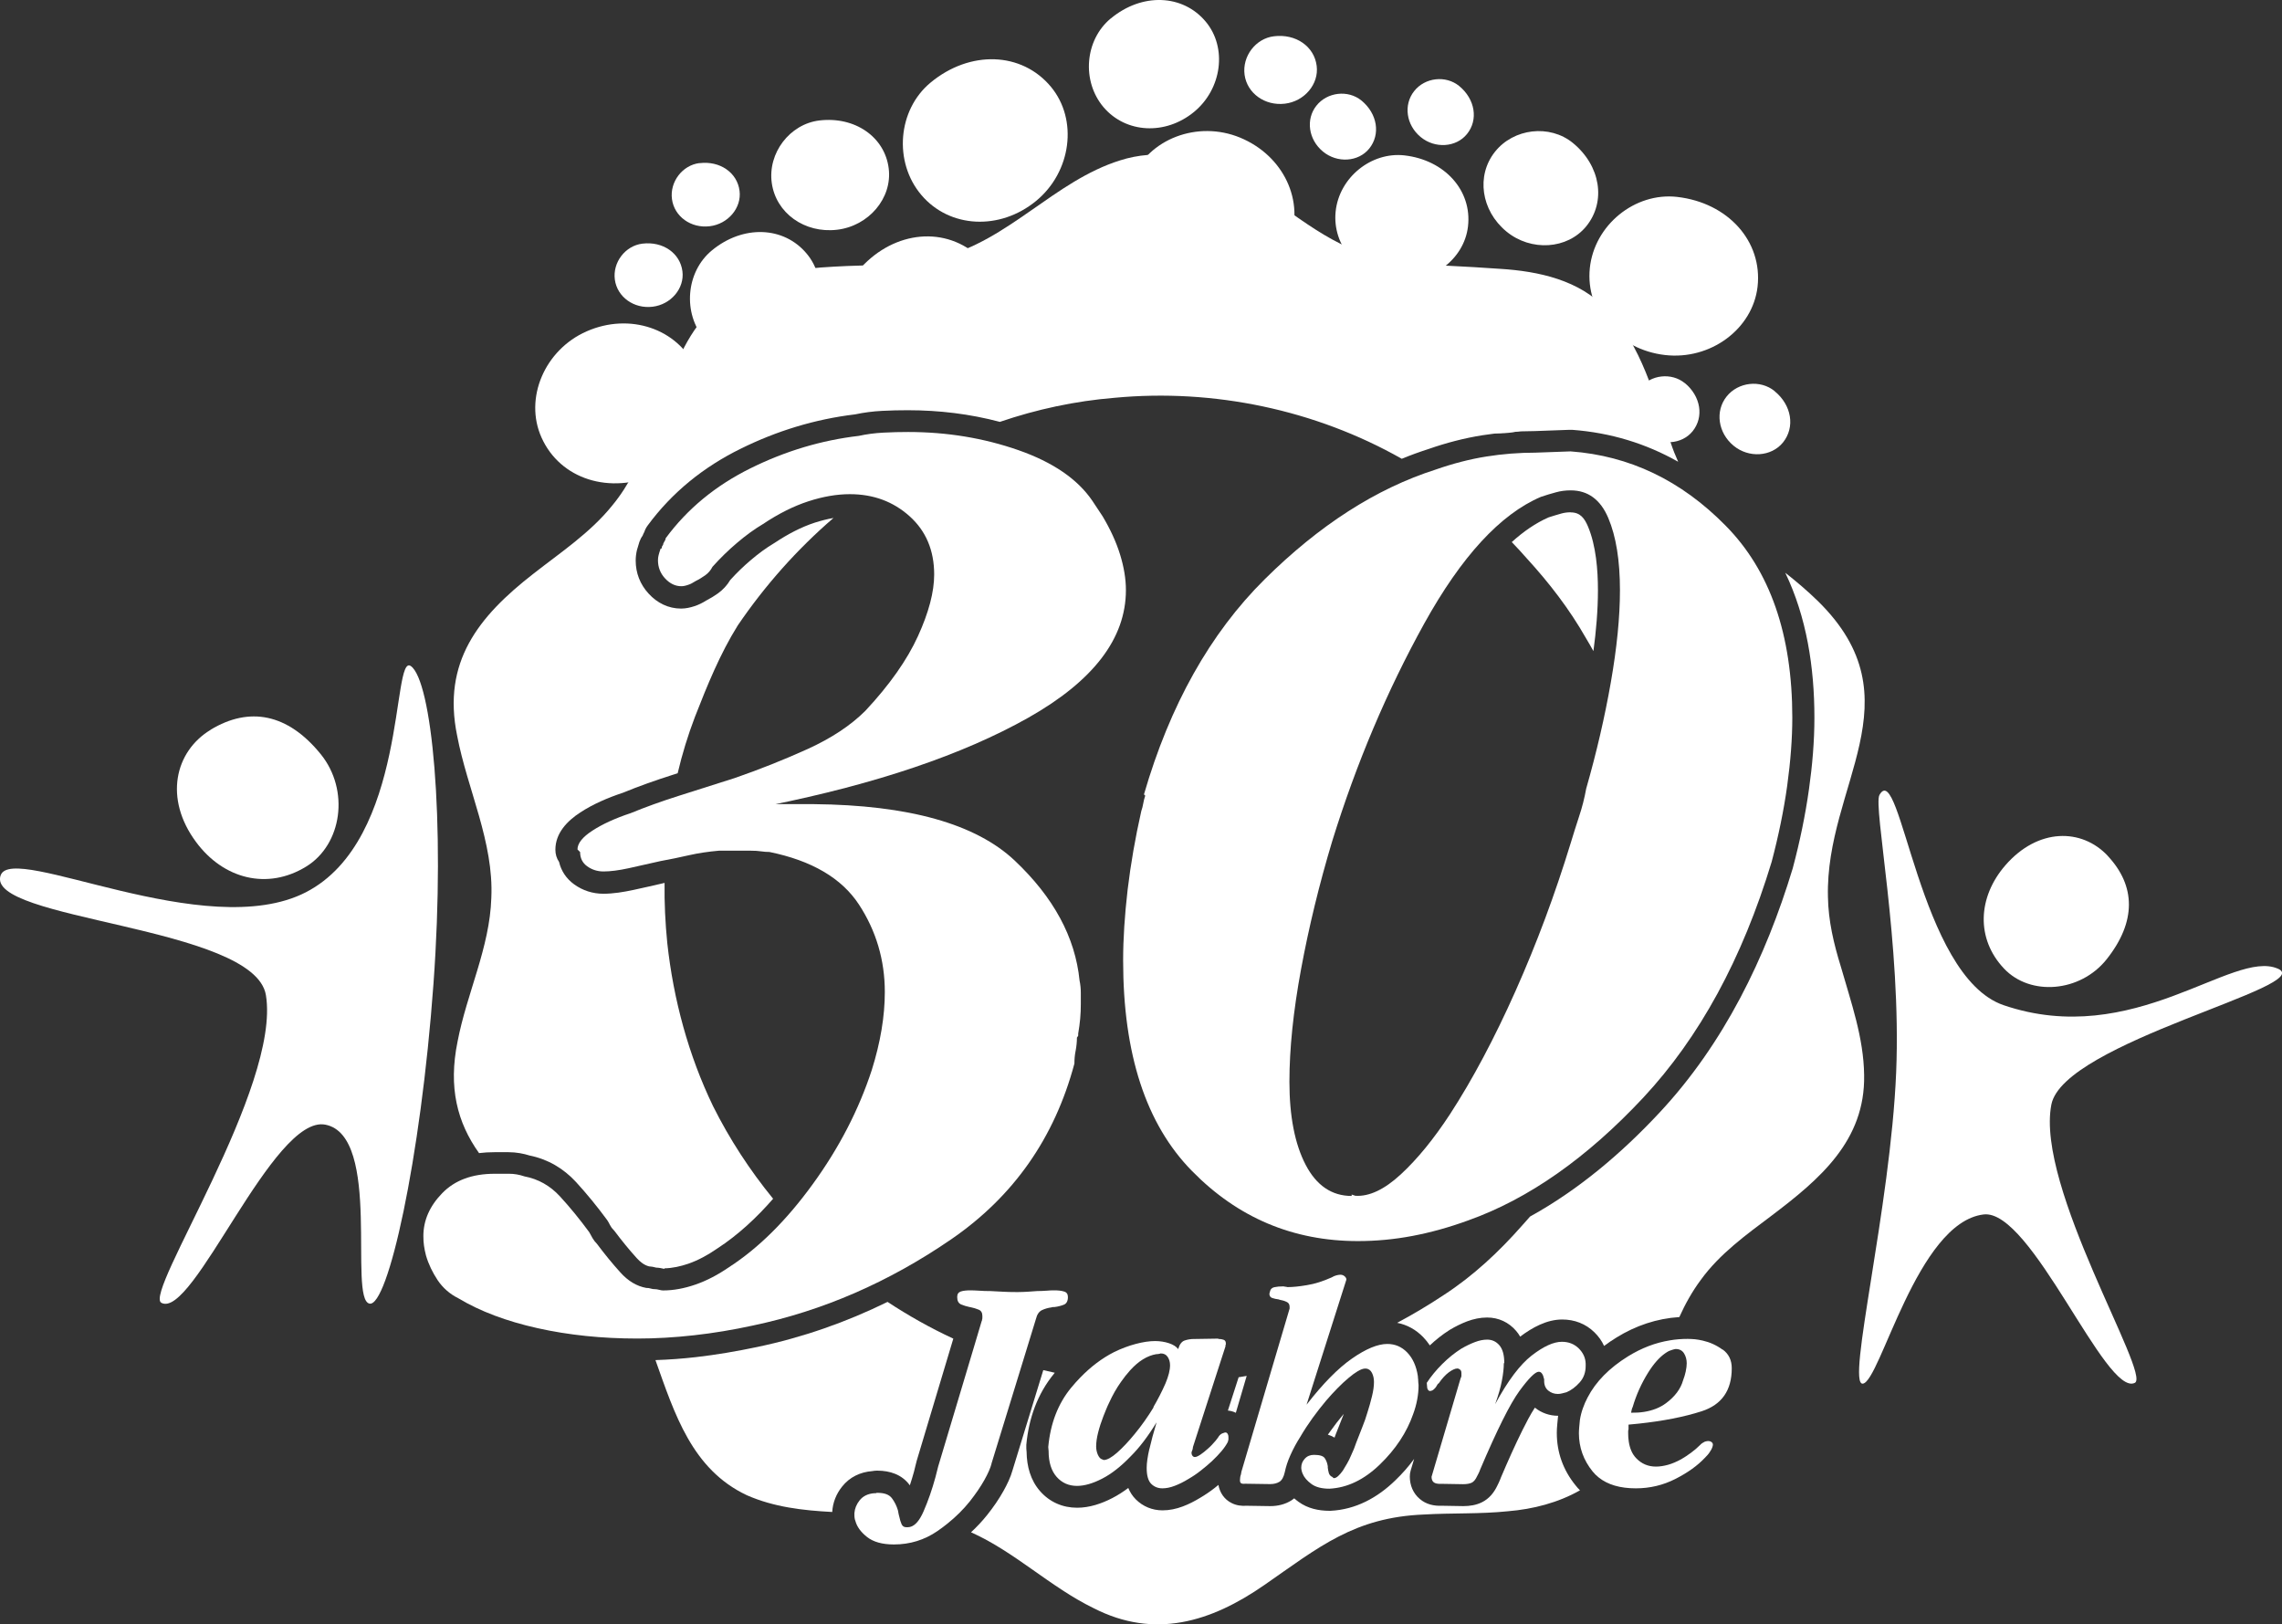
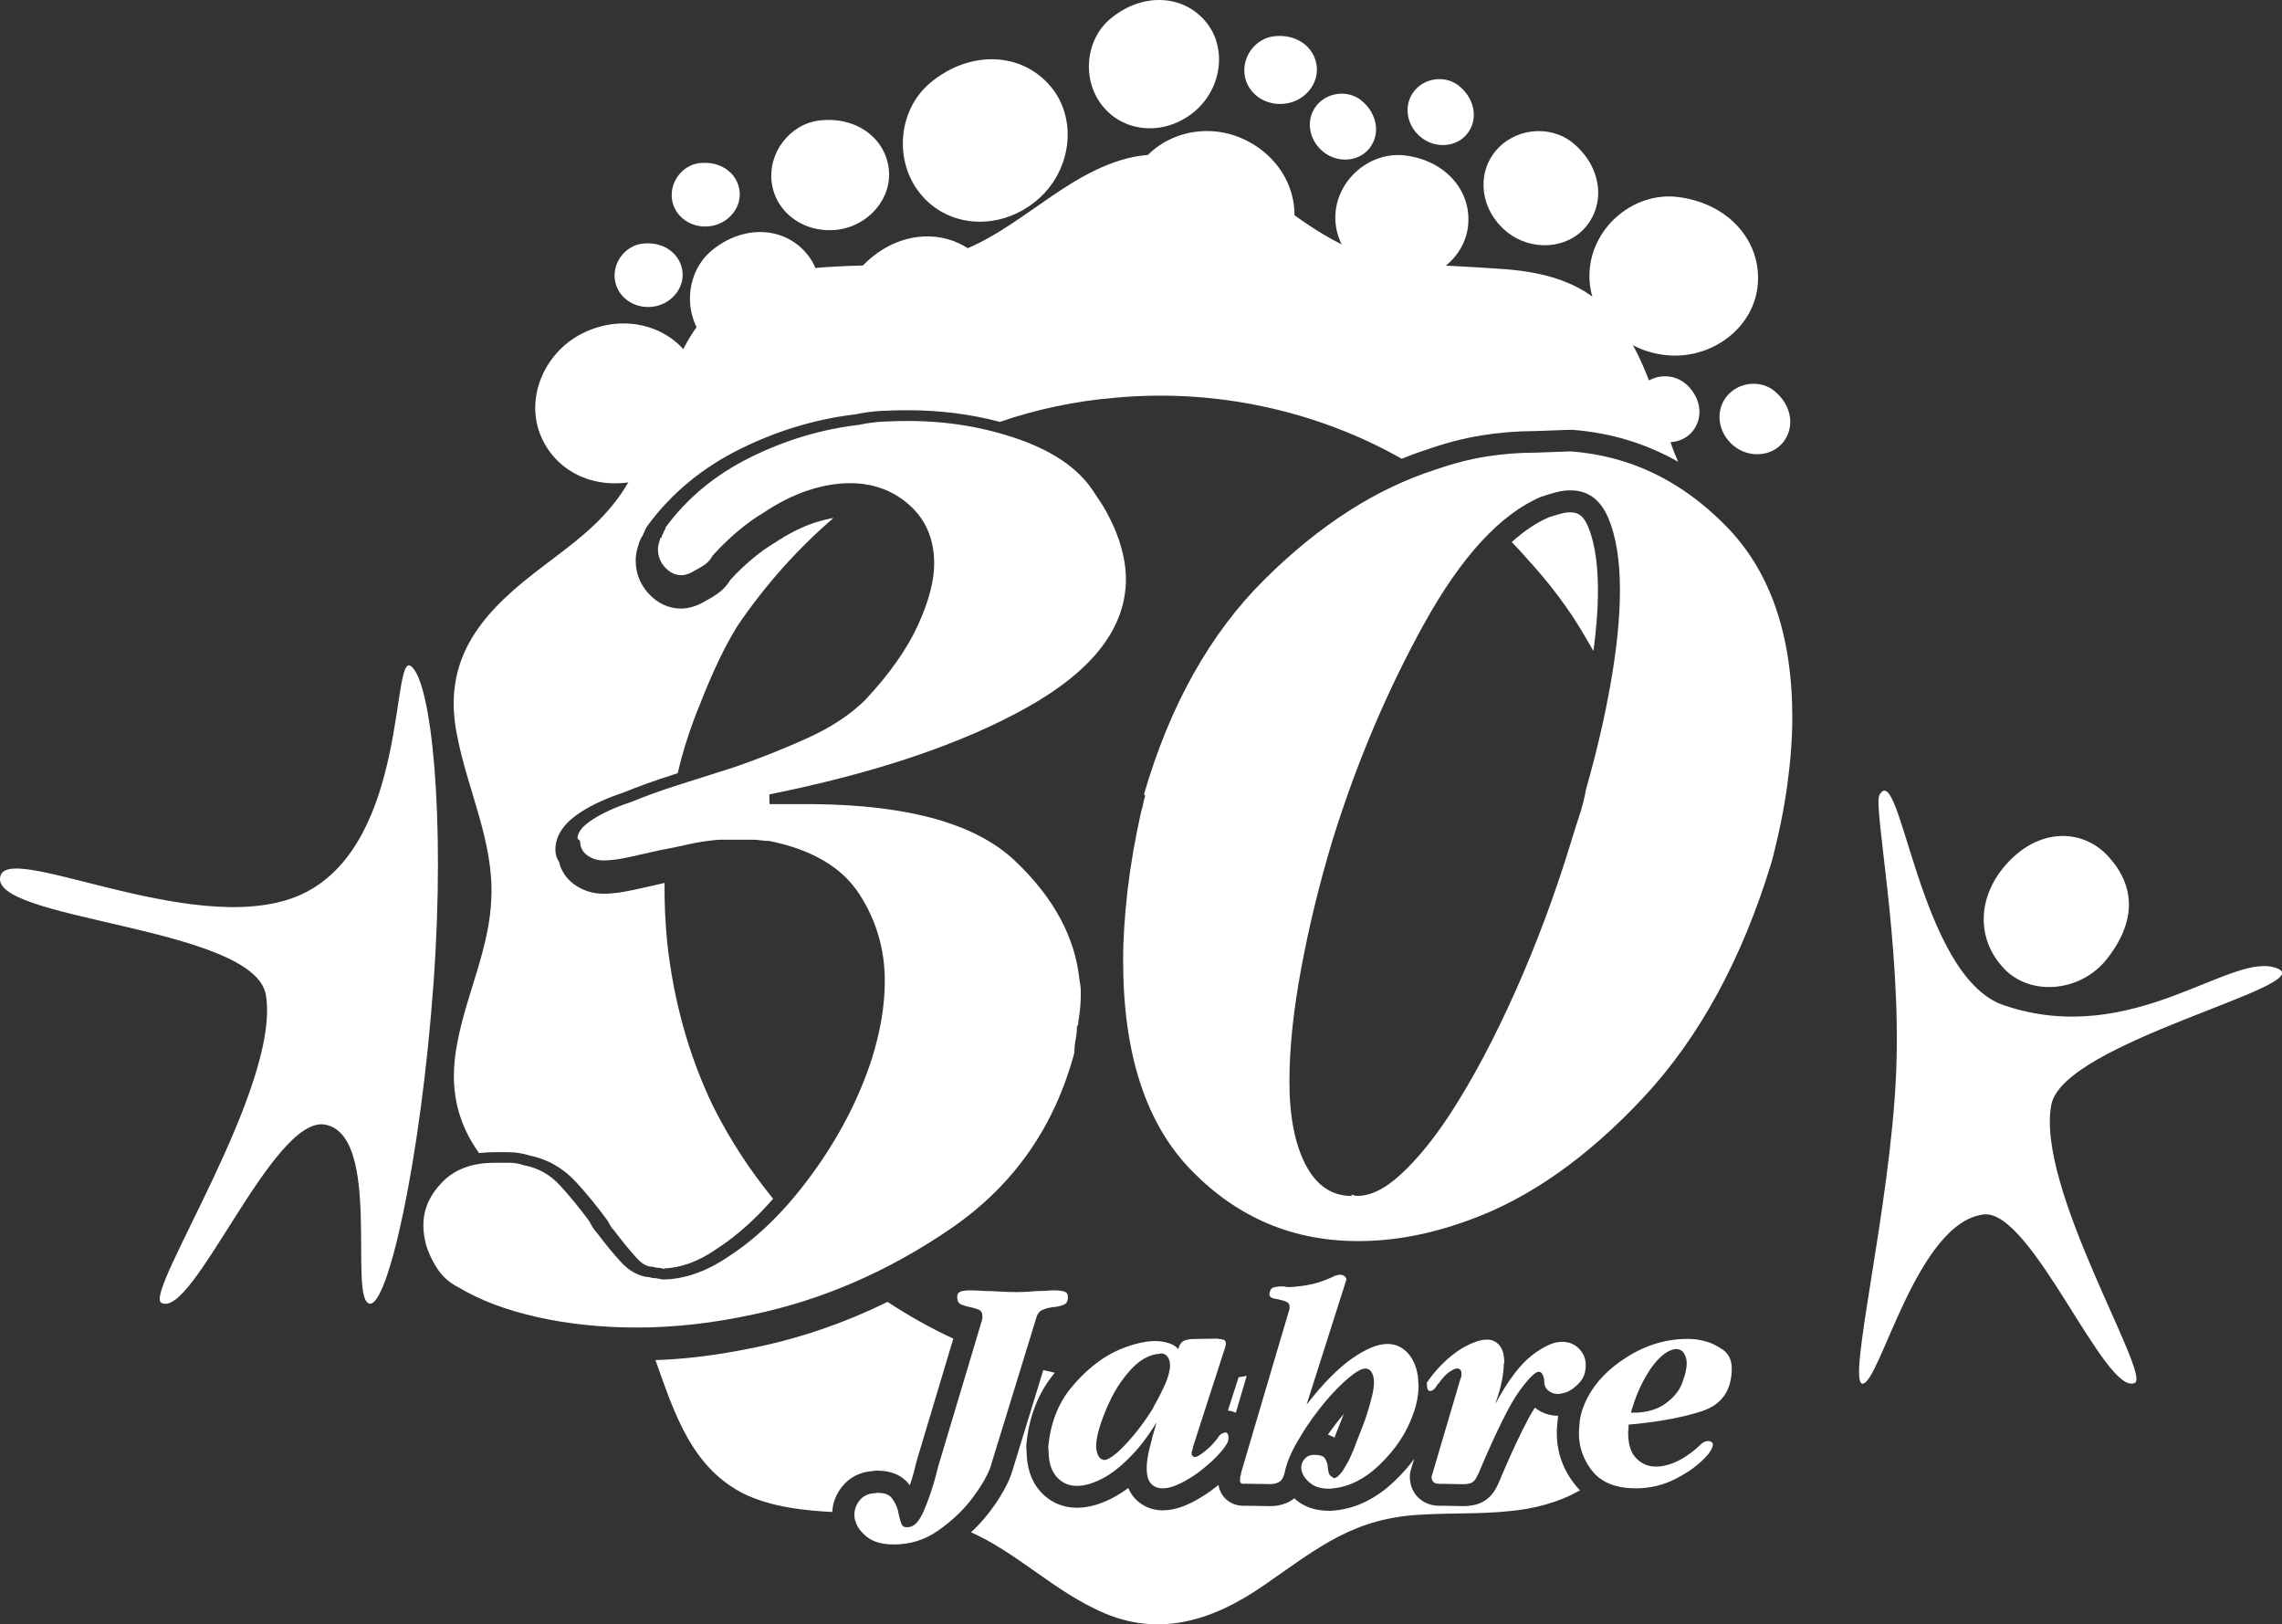
<svg xmlns="http://www.w3.org/2000/svg" id="Ebene_2" data-name="Ebene 2" viewBox="0 0 252.9 180">
  <rect x="0" y="0" width="252.9" height="180" fill="#333333" stroke="none" />
  <defs>
    <style>
      .cls-1 {
        fill-rule: evenodd;
      }

      .cls-1, .cls-2 {
        fill: #fff;
        stroke-width: 0px;
      }
    </style>
  </defs>
  <g id="Ebene_1-2" data-name="Ebene 1">
    <g>
      <path class="cls-1" d="M185.87,21.82c-4.7-.53-9.19,3.13-9.68,7.9-.49,4.8,3.16,9.02,8.32,9.62,5.04.59,9.73-2.87,10.27-7.57.57-5.02-3.27-9.31-8.92-9.95" />
      <path class="cls-1" d="M155.66,17.22c-3.71-.42-7.26,2.47-7.64,6.23-.38,3.79,2.5,7.12,6.57,7.6,3.98.47,7.68-2.26,8.1-5.97.46-3.97-2.58-7.35-7.04-7.86" />
      <path class="cls-1" d="M174.31,15.84c-2.56-2.09-6.57-1.63-8.64.99-2.09,2.64-1.53,6.5,1.26,8.81,2.73,2.26,6.78,2,8.87-.57,2.22-2.74,1.58-6.72-1.49-9.23" />
      <path class="cls-1" d="M150.88,11.14c-1.48-1.21-3.8-.94-4.99.57-1.2,1.51-.89,3.76.73,5.09,1.58,1.3,3.92,1.15,5.12-.33,1.28-1.58.91-3.88-.86-5.33" />
      <path class="cls-1" d="M196.67,43.34c-1.58-1.29-4.05-1.01-5.33.61-1.28,1.62-.95,4.01.78,5.44,1.68,1.39,4.18,1.23,5.47-.35,1.37-1.69.98-4.14-.92-5.69" />
      <path class="cls-1" d="M161.71,9.53c-1.48-1.21-3.8-.95-4.99.57-1.2,1.52-.89,3.76.73,5.09,1.58,1.3,3.92,1.15,5.12-.33,1.29-1.58.91-3.88-.86-5.33" />
      <path class="cls-1" d="M186.72,42.46c-1.48-1.21-3.8-.95-4.99.57-1.19,1.52-.89,3.76.73,5.09,1.58,1.3,3.92,1.15,5.12-.33,1.28-1.58.91-3.88-.86-5.34" />
-       <path class="cls-1" d="M164.7,30.53c-4.72.52-8.31,5.1-7.74,9.86.58,4.8,5.07,8.12,10.26,7.57,5.06-.53,8.9-4.95,8.39-9.67-.54-5.04-5.25-8.38-10.91-7.76" />
      <path class="cls-1" d="M131.42,31.82c4.39,1.79,9.72-.54,11.46-5.01,1.76-4.51-.63-9.57-5.45-11.56-4.7-1.94-10.16.14-11.95,4.54-1.91,4.7.65,9.89,5.93,12.03" />
      <path class="cls-1" d="M103.12,9.16c-3.64,3.02-4.11,8.8-1.01,12.45,3.12,3.68,8.69,3.96,12.71.66,3.92-3.22,4.67-9.01,1.65-12.65-3.23-3.89-8.98-4.09-13.35-.46" />
      <path class="cls-1" d="M123.09,2.05c-2.87,2.39-3.24,6.94-.79,9.83,2.47,2.9,6.86,3.13,10.03.52,3.09-2.55,3.69-7.11,1.31-9.98-2.55-3.08-7.09-3.24-10.54-.37" />
      <path class="cls-1" d="M114.67,33.66c-1.98,1.64-2.23,4.78-.55,6.76,1.7,1.99,4.72,2.15,6.9.36,2.13-1.75,2.54-4.89.9-6.87-1.75-2.12-4.87-2.22-7.25-.25" />
      <path class="cls-1" d="M78.88,27.76c-2.87,2.38-3.24,6.95-.8,9.83,2.47,2.9,6.86,3.13,10.03.52,3.09-2.54,3.69-7.11,1.31-9.98-2.55-3.08-7.09-3.23-10.54-.37" />
      <path class="cls-1" d="M90.8,13.35c-3.28.4-5.73,3.61-5.27,6.92.46,3.34,3.63,5.61,7.23,5.19,3.52-.41,6.14-3.51,5.73-6.79-.43-3.5-3.75-5.79-7.69-5.32" />
      <path class="cls-1" d="M71.19,27c-1.9.23-3.31,2.08-3.05,3.99.26,1.91,2.1,3.25,4.18,3,2.03-.24,3.55-2.03,3.31-3.92-.25-2.02-2.17-3.35-4.44-3.07" />
      <path class="cls-1" d="M141.18,4.02c-2.02.24-3.53,2.22-3.25,4.27.28,2.04,2.24,3.46,4.46,3.2,2.17-.25,3.79-2.17,3.53-4.19-.27-2.16-2.31-3.58-4.74-3.28" />
      <path class="cls-1" d="M77.52,18.07c-1.89.23-3.31,2.08-3.05,4,.26,1.92,2.1,3.25,4.18,3,2.03-.24,3.55-2.03,3.31-3.92-.25-2.02-2.17-3.35-4.44-3.07" />
      <path class="cls-1" d="M118.6,22.84c-1.89.23-3.32,2.08-3.05,4,.27,1.91,2.1,3.25,4.18,3,2.03-.24,3.55-2.03,3.31-3.92-.25-2.02-2.17-3.35-4.45-3.07" />
      <path class="cls-1" d="M94.74,30.46c-2.89,3.76-2.08,9.53,1.75,12.41,3.86,2.91,9.37,1.96,12.57-2.16,3.12-4.02,2.59-9.85-1.16-12.75-4.01-3.1-9.68-2.02-13.16,2.5" />
      <path class="cls-1" d="M72.8,52.54c4.33-1.93,6.34-7.38,4.32-11.74-2.03-4.39-7.34-6.18-12.11-4.08-4.66,2.05-6.94,7.43-5,11.76,2.07,4.63,7.58,6.38,12.79,4.06" />
      <g>
-         <path class="cls-2" d="M85.28,89.11h4.89c10.54.1,17.96,2.18,22.28,6.25,4.31,4.07,6.71,8.5,7.19,13.29.1.48.14.93.14,1.37v1.22c0,.57-.02,1.13-.07,1.65-.05.53-.12,1.08-.22,1.65v.22s-.05.12-.14.22c0,.48-.05.96-.14,1.44-.1.48-.14.96-.14,1.44-2.2,8.24-6.75,14.73-13.65,19.47-6.9,4.74-14.23,7.93-21.99,9.56-2.2.48-4.38.84-6.54,1.08-2.16.24-4.24.36-6.25.36-3.93,0-7.62-.38-11.07-1.15-3.45-.77-6.37-1.87-8.77-3.31-.96-.48-1.72-1.15-2.3-2.01-.57-.86-1.01-1.77-1.29-2.73-.1-.38-.17-.74-.22-1.08-.05-.34-.07-.69-.07-1.08,0-1.72.69-3.31,2.08-4.74,1.39-1.44,3.33-2.16,5.82-2.16h1.58c.29,0,.57.02.86.07.29.05.57.12.86.22,1.53.29,2.85,1.03,3.95,2.23,1.1,1.2,2.18,2.52,3.23,3.95.1.19.22.41.36.65.14.24.31.46.5.65.86,1.15,1.72,2.2,2.59,3.16.86.96,1.82,1.53,2.87,1.72.19,0,.36.02.5.07.14.05.31.07.5.07.1,0,.24.02.43.07.19.05.34.07.43.07,1.15,0,2.35-.22,3.59-.65,1.25-.43,2.49-1.08,3.74-1.94,3.26-2.11,6.35-5.17,9.27-9.2,2.92-4.02,5.1-8.24,6.54-12.65.48-1.53.84-3.02,1.08-4.46.24-1.44.36-2.83.36-4.17,0-3.54-.96-6.78-2.87-9.7-1.92-2.92-5.22-4.86-9.92-5.82-.29,0-.6-.02-.93-.07-.34-.05-.69-.07-1.08-.07h-3.59c-1.15.1-2.25.26-3.31.5-1.05.24-2.11.46-3.16.65-1.25.29-2.42.55-3.52.79-1.1.24-2.04.36-2.8.36-.67,0-1.27-.19-1.8-.57-.53-.38-.79-.91-.79-1.58l-.29-.29c0-.67.55-1.37,1.65-2.08,1.1-.72,2.52-1.37,4.24-1.94,1.63-.67,3.43-1.32,5.39-1.94,1.96-.62,4-1.27,6.11-1.94,2.78-.96,5.49-2.04,8.12-3.23,2.63-1.2,4.77-2.61,6.4-4.24,2.68-2.87,4.62-5.63,5.82-8.26,1.2-2.63,1.8-4.91,1.8-6.83,0-2.68-.91-4.84-2.73-6.47-1.82-1.63-4.02-2.44-6.61-2.44-1.44,0-2.97.26-4.6.79-1.63.53-3.31,1.37-5.03,2.52-.96.57-1.92,1.27-2.87,2.08-.96.81-1.87,1.7-2.73,2.66-.19.38-.46.69-.79.93-.34.24-.69.46-1.08.65-.29.19-.57.34-.86.43-.29.1-.53.14-.72.14-.67,0-1.27-.29-1.8-.86-.53-.57-.79-1.25-.79-2.01,0-.19.02-.38.07-.57.05-.19.12-.43.22-.72.1,0,.14-.05.14-.14s.05-.19.14-.29c0-.1.05-.22.14-.36.1-.14.14-.26.14-.36,2.4-3.26,5.53-5.84,9.41-7.76,3.88-1.92,7.88-3.11,12-3.59.86-.19,1.77-.31,2.73-.36.96-.05,1.87-.07,2.73-.07,4.31,0,8.38.67,12.22,2.01,3.83,1.34,6.56,3.21,8.19,5.6.19.29.38.57.57.86.19.29.38.57.57.86.86,1.44,1.51,2.85,1.94,4.24.43,1.39.65,2.71.65,3.95,0,5.37-3.62,10.08-10.85,14.16-7.23,4.07-16.79,7.31-28.67,9.7v-.14Z" />
+         <path class="cls-2" d="M85.28,89.11h4.89c10.54.1,17.96,2.18,22.28,6.25,4.31,4.07,6.71,8.5,7.19,13.29.1.48.14.93.14,1.37c0,.57-.02,1.13-.07,1.65-.05.53-.12,1.08-.22,1.65v.22s-.05.12-.14.22c0,.48-.05.96-.14,1.44-.1.48-.14.96-.14,1.44-2.2,8.24-6.75,14.73-13.65,19.47-6.9,4.74-14.23,7.93-21.99,9.56-2.2.48-4.38.84-6.54,1.08-2.16.24-4.24.36-6.25.36-3.93,0-7.62-.38-11.07-1.15-3.45-.77-6.37-1.87-8.77-3.31-.96-.48-1.72-1.15-2.3-2.01-.57-.86-1.01-1.77-1.29-2.73-.1-.38-.17-.74-.22-1.08-.05-.34-.07-.69-.07-1.08,0-1.72.69-3.31,2.08-4.74,1.39-1.44,3.33-2.16,5.82-2.16h1.58c.29,0,.57.02.86.07.29.05.57.12.86.22,1.53.29,2.85,1.03,3.95,2.23,1.1,1.2,2.18,2.52,3.23,3.95.1.19.22.41.36.65.14.24.31.46.5.65.86,1.15,1.72,2.2,2.59,3.16.86.96,1.82,1.53,2.87,1.72.19,0,.36.02.5.07.14.05.31.07.5.07.1,0,.24.02.43.07.19.05.34.07.43.07,1.15,0,2.35-.22,3.59-.65,1.25-.43,2.49-1.08,3.74-1.94,3.26-2.11,6.35-5.17,9.27-9.2,2.92-4.02,5.1-8.24,6.54-12.65.48-1.53.84-3.02,1.08-4.46.24-1.44.36-2.83.36-4.17,0-3.54-.96-6.78-2.87-9.7-1.92-2.92-5.22-4.86-9.92-5.82-.29,0-.6-.02-.93-.07-.34-.05-.69-.07-1.08-.07h-3.59c-1.15.1-2.25.26-3.31.5-1.05.24-2.11.46-3.16.65-1.25.29-2.42.55-3.52.79-1.1.24-2.04.36-2.8.36-.67,0-1.27-.19-1.8-.57-.53-.38-.79-.91-.79-1.58l-.29-.29c0-.67.55-1.37,1.65-2.08,1.1-.72,2.52-1.37,4.24-1.94,1.63-.67,3.43-1.32,5.39-1.94,1.96-.62,4-1.27,6.11-1.94,2.78-.96,5.49-2.04,8.12-3.23,2.63-1.2,4.77-2.61,6.4-4.24,2.68-2.87,4.62-5.63,5.82-8.26,1.2-2.63,1.8-4.91,1.8-6.83,0-2.68-.91-4.84-2.73-6.47-1.82-1.63-4.02-2.44-6.61-2.44-1.44,0-2.97.26-4.6.79-1.63.53-3.31,1.37-5.03,2.52-.96.57-1.92,1.27-2.87,2.08-.96.81-1.87,1.7-2.73,2.66-.19.38-.46.69-.79.93-.34.24-.69.46-1.08.65-.29.19-.57.34-.86.43-.29.1-.53.14-.72.14-.67,0-1.27-.29-1.8-.86-.53-.57-.79-1.25-.79-2.01,0-.19.02-.38.07-.57.05-.19.12-.43.22-.72.1,0,.14-.05.14-.14s.05-.19.14-.29c0-.1.05-.22.14-.36.1-.14.14-.26.14-.36,2.4-3.26,5.53-5.84,9.41-7.76,3.88-1.92,7.88-3.11,12-3.59.86-.19,1.77-.31,2.73-.36.96-.05,1.87-.07,2.73-.07,4.31,0,8.38.67,12.22,2.01,3.83,1.34,6.56,3.21,8.19,5.6.19.29.38.57.57.86.19.29.38.57.57.86.86,1.44,1.51,2.85,1.94,4.24.43,1.39.65,2.71.65,3.95,0,5.37-3.62,10.08-10.85,14.16-7.23,4.07-16.79,7.31-28.67,9.7v-.14Z" />
        <path class="cls-2" d="M149.78,132.37l.43.14c1.53.1,3.21-.69,5.03-2.37,1.82-1.68,3.64-3.9,5.46-6.68,2.49-3.83,4.91-8.38,7.26-13.65,2.35-5.27,4.38-10.73,6.11-16.38.29-.96.6-1.94.93-2.95.34-1.01.6-2.04.79-3.09,1.15-4.02,2.06-7.95,2.73-11.78.67-3.83,1.01-7.23,1.01-10.2,0-3.31-.43-5.96-1.29-8-.86-2.04-2.25-3.07-4.17-3.07-.57,0-1.13.07-1.65.22-.53.14-1.08.31-1.65.5-4.5,1.92-8.81,6.61-12.93,14.04-4.12,7.45-7.52,15.47-10.2,24.12-1.44,4.79-2.59,9.53-3.45,14.18-.86,4.65-1.29,8.81-1.29,12.46,0,3.83.6,6.92,1.8,9.22,1.2,2.3,2.9,3.45,5.1,3.45v-.14ZM126.78,88.03c2.87-9.89,7.33-17.84,13.37-23.83,6.04-5.99,12.36-10.06,18.97-12.17,1.92-.67,3.78-1.15,5.6-1.44,1.82-.29,3.64-.43,5.46-.43l3.88-.14c6.52.48,12.24,3.21,17.17,8.22,4.93,4.98,7.4,12.07,7.4,21.29,0,2.3-.19,4.81-.57,7.57-.38,2.73-.96,5.53-1.72,8.41-3.26,10.75-8,19.45-14.23,26.13-6.23,6.66-12.69,11.21-19.4,13.6-2.11.77-4.17,1.34-6.18,1.72-2.01.38-4.02.57-6.04.57-7.19,0-13.32-2.59-18.4-7.78-5.08-5.17-7.62-12.93-7.62-23.31,0-2.4.17-5.01.5-7.86.34-2.83.84-5.72,1.51-8.69.1-.29.17-.57.22-.86.05-.29.12-.57.22-.86l-.14-.14Z" />
        <g>
          <path class="cls-2" d="M190.9,149.56c-.67-.49-1.4-.82-2.19-1-.3-.07-.59-.12-.87-.15-.28-.02-.55-.04-.8-.04-.67,0-1.33.05-1.97.16-1.61.26-3.15.85-4.64,1.77-2.08,1.29-3.58,2.81-4.49,4.57-.2.37-.37.77-.52,1.19-.15.42-.26.85-.33,1.3-.02.25-.05.5-.07.74-.02.25-.04.48-.04.71,0,1.58.51,3,1.52,4.25.2.25.43.47.68.67,1,.8,2.37,1.2,4.11,1.2,1.56,0,3.02-.35,4.38-1.04,1.36-.69,2.45-1.47,3.27-2.34.1-.1.2-.2.3-.32.1-.11.19-.23.26-.35.12-.17.21-.33.26-.48.05-.15.07-.25.07-.3,0-.12-.05-.22-.15-.3-.1-.07-.21-.11-.33-.11-.07,0-.15,0-.22.02-.07.01-.15.03-.22.06-.1.05-.19.1-.26.15-.07.05-.15.11-.22.19-.32.32-.67.62-1.04.89-.37.27-.73.51-1.08.71-.5.27-.98.48-1.45.61s-.92.2-1.34.2c-.87,0-1.6-.31-2.19-.93-.43-.44-.7-1.05-.82-1.82-.05-.3-.07-.62-.07-.97v-.19c0-.07.01-.15.04-.22v-.52c.38-.03.76-.07,1.13-.11,2.69-.29,5.01-.74,6.97-1.37,2.23-.72,3.34-2.31,3.34-4.77,0-.89-.33-1.58-1-2.07ZM186.82,151.98c-.07.32-.17.66-.3,1-.27.94-.9,1.78-1.88,2.51-.67.5-1.49.82-2.45.97-.44.07-.92.1-1.43.09.02-.1.05-.2.07-.32.02-.11.06-.22.11-.31.4-1.36.97-2.62,1.71-3.81.61-.98,1.25-1.7,1.9-2.15.13-.09.27-.18.41-.25.12-.05.25-.09.37-.13.12-.04.25-.07.37-.09.42,0,.73.16.93.48.2.32.3.69.3,1.11,0,.27-.04.57-.11.89Z" />
          <path class="cls-2" d="M174.07,56.77c-.34,0-.68.04-1.01.13-.48.13-.95.28-1.43.43-1.45.63-2.82,1.59-4.09,2.74.56.58,1.11,1.17,1.64,1.78,2.5,2.73,4.74,5.63,6.58,8.86.28.47.56.95.83,1.44.3-2.24.5-4.51.5-6.75s-.21-4.93-1.1-7.05c-.39-.92-.86-1.57-1.92-1.57Z" />
          <path class="cls-2" d="M73.64,140.55c.9-.02,1.79-.22,2.64-.51,1.12-.39,2.17-.97,3.14-1.64.02-.02.04-.03.06-.04,2.31-1.5,4.37-3.42,6.2-5.52-2.58-3.16-4.82-6.59-6.65-10.25-2.73-5.65-4.4-11.84-5.08-18.09-.22-2.21-.33-4.44-.3-6.66-1.15.27-2.31.53-3.46.78-1.08.23-2.22.42-3.32.42-1.18,0-2.28-.35-3.24-1.04-.87-.63-1.44-1.49-1.67-2.48-.27-.4-.41-.85-.41-1.36,0-1.85,1.32-3.19,2.76-4.13,1.44-.94,3.09-1.64,4.72-2.18,1.8-.74,3.65-1.39,5.5-1.98.19-.06.38-.12.57-.18.5-2.13,1.14-4.22,1.92-6.26,1.35-3.46,2.77-6.96,4.74-10.12,3.03-4.45,6.6-8.46,10.61-11.91-.7.12-1.38.3-2.05.51-1.57.51-3.06,1.31-4.43,2.22-.03.02-.06.04-.1.06-.9.54-1.75,1.17-2.55,1.85-.82.69-1.59,1.44-2.31,2.23-.35.59-.81,1.09-1.37,1.49-.41.29-.83.55-1.28.78-.41.26-.85.48-1.31.63-.48.16-.98.27-1.49.27-1.41,0-2.65-.62-3.6-1.66-.94-1.02-1.43-2.28-1.43-3.66,0-.39.05-.79.14-1.17.08-.3.17-.6.27-.9.09-.26.21-.49.36-.69,0,0,0,0,0-.01.05-.14.12-.27.19-.41.08-.25.2-.48.37-.71,2.71-3.68,6.21-6.49,10.3-8.5,4-1.98,8.25-3.28,12.68-3.81.99-.21,2-.34,3.01-.39.95-.05,1.9-.07,2.85-.07,3.46,0,6.87.41,10.19,1.29,4.07-1.39,8.33-2.31,12.73-2.67,10.96-1.03,22.23,1.33,31.81,6.76.97-.4,1.96-.76,2.96-1.08,1.95-.68,3.96-1.21,6-1.53,1.92-.3,3.86-.46,5.8-.46l3.84-.14c.09,0,.18,0,.27,0,4.3.32,8.21,1.53,11.76,3.54-.3-.66-.58-1.37-.83-2.12-1.86-5.11-3.16-10.8-7.11-14.79-3.02-3.22-7.48-4.2-11.81-4.47-1.9-.14-3.83-.24-5.74-.34-3.39-.17-6.85-.4-10.04-1.61-5.25-1.97-9.32-6.23-14.32-8.69-3.67-1.95-7.99-2.66-11.99-1.38-7.28,2.27-12.39,8.94-19.9,10.75-3.86,1-7.9.79-11.84,1.03-8.13.41-13.78,2.49-17.26,10.36-2.42,5.36-3.45,11.49-7.3,16.12-2.42,3.01-5.72,5.19-8.74,7.56-6.09,4.74-10.11,9.78-8.44,17.92,1.14,6,4.08,11.79,3.79,18-.17,5.49-2.72,10.56-3.74,15.91-1.04,5.08-.04,8.97,2.38,12.36.56-.07,1.12-.1,1.7-.1h1.58c.42,0,.85.04,1.26.11.36.06.72.15,1.07.26,2.02.41,3.74,1.42,5.14,2.94,1.21,1.32,2.35,2.72,3.41,4.16.09.12.15.22.22.35.08.16.17.33.27.48.04.06.08.12.14.18.09.09.15.16.23.26.77,1.03,1.59,2.04,2.45,2.99.37.41.82.78,1.36.92.27.02.54.06.8.14.31.01.61.07.91.14Z" />
          <path class="cls-2" d="M97.17,162.97h.07c1.38,0,2.7.43,3.55,1.57.01.02.03.04.04.06.17-.5.32-1.01.46-1.51.05-.19.09-.38.14-.57.05-.2.1-.4.15-.59,0-.04.02-.07.03-.11l4.04-13.48c-2.53-1.17-4.96-2.54-7.29-4.07-4.58,2.25-9.4,3.94-14.46,5-2.24.47-4.5.86-6.78,1.12-1.49.17-2.98.28-4.48.33,2.13,5.98,4.05,12.1,10.12,14.97,3,1.32,6.21,1.69,9.47,1.86.06-1.04.44-2,1.1-2.82.83-1.05,2.02-1.61,3.34-1.71.16-.03.32-.05.49-.05Z" />
          <path class="cls-2" d="M109.87,162.22l3.39-11.02,1.55-5.05c.12-.5.35-.82.67-.97.32-.15.67-.25,1.04-.3.07-.02.14-.04.19-.04h.15c.4-.05.74-.14,1.04-.26s.45-.41.45-.85c0-.32-.14-.53-.43-.61-.28-.09-.65-.13-1.1-.13-.25,0-.53.01-.85.04-.32.02-.67.04-1.04.04-.32.02-.66.05-1,.07-.35.02-.71.04-1.08.04h-.26c-.52,0-1.01-.01-1.49-.04-.47-.02-.92-.05-1.34-.07-.45,0-.85-.01-1.21-.04-.36-.02-.69-.04-.98-.04-.47,0-.84.04-1.1.13-.26.09-.39.29-.39.61,0,.42.14.69.43.82.28.12.61.22.98.3h.04c.35.07.66.17.93.28.27.11.41.34.41.69v.2c0,.09-.01.17-.04.24,0,.05,0,.09-.02.11s-.02.04-.02.04l-.87,2.92-3.95,13.19c-.05.2-.1.4-.15.59s-.1.4-.15.59c-.37,1.36-.81,2.62-1.32,3.79-.11.26-.23.48-.35.69-.42.71-.89,1.06-1.41,1.06h-.15c-.25,0-.42-.11-.52-.33-.1-.22-.19-.51-.26-.85-.01-.05-.02-.1-.04-.15-.01-.06-.03-.12-.04-.18-.02-.12-.05-.25-.07-.37-.15-.5-.37-.94-.67-1.34-.3-.4-.83-.59-1.6-.59h-.07s-.06.01-.11.04h-.15c-.72.05-1.27.32-1.65.8-.34.43-.53.9-.57,1.4,0,.06,0,.12,0,.18,0,.12,0,.24.02.35.01.11.04.23.09.35.17.64.61,1.24,1.3,1.78.69.54,1.68.82,2.97.82,1.78,0,3.39-.5,4.83-1.49.38-.26.75-.54,1.1-.82.96-.77,1.79-1.6,2.5-2.49.64-.82,1.17-1.59,1.58-2.32.41-.73.67-1.33.8-1.8Z" />
          <path class="cls-2" d="M172.53,158.81c0-.32.02-.63.05-.95.02-.25.05-.49.07-.74,0-.06.01-.1.02-.16,0-.02,0-.05.01-.07-.95,0-1.84-.31-2.58-.9-.51.78-.97,1.68-1.37,2.48-.85,1.71-1.63,3.47-2.38,5.23-.08.21-.16.42-.26.62-.05.1-.1.21-.15.31-.37.78-.91,1.45-1.7,1.84-.64.32-1.35.43-2.06.43-.01,0-.02,0-.04,0l-2.33-.04c-.89.04-1.76-.15-2.46-.75-.74-.62-1.11-1.52-1.11-2.48,0-.25.03-.46.1-.69l.38-1.27c-.62.85-1.32,1.64-2.09,2.38-1.98,1.92-4.37,3.23-7.17,3.37-.04,0-.08,0-.12,0-1.21,0-2.41-.26-3.41-.98-.18-.13-.34-.26-.5-.4-.1.08-.2.15-.3.22-.71.45-1.52.64-2.35.64-.01,0-.02,0-.03,0l-2.59-.04c-.58.04-1.14-.03-1.67-.3-.81-.4-1.31-1.15-1.46-2.01-.14.11-.28.23-.42.34-.51.4-1.06.77-1.62,1.1-.61.37-1.25.7-1.92.95-.72.27-1.47.43-2.23.43-1.13,0-2.17-.42-2.97-1.22-.37-.37-.64-.8-.83-1.26-.56.42-1.15.8-1.77,1.12-1.2.62-2.53,1.07-3.9,1.07-1.6,0-3.03-.62-4.09-1.82-1.08-1.22-1.49-2.78-1.51-4.38l-.03-.35c-.01-.15-.01-.28,0-.43.27-2.91,1.22-5.63,3.09-7.9.02-.03.04-.05.06-.08-.42-.09-.85-.19-1.27-.29l-3.4,11.07c-.22.8-.61,1.6-1.01,2.32-.52.93-1.13,1.81-1.8,2.65-.55.69-1.15,1.33-1.8,1.93,4.86,2.17,8.81,6.09,13.59,8.41,6.73,3.45,12.99,1.55,18.91-2.56,6.07-4.21,9.97-7.51,17.71-7.82,3.09-.18,6.2-.04,9.29-.36,2.8-.23,5.58-.95,7.99-2.32-.18-.17-.34-.36-.5-.56-1.36-1.68-2.07-3.63-2.07-5.79Z" />
-           <path class="cls-2" d="M206.59,119.13c-.05-4.14-1.45-8.06-2.58-12.01-.78-2.52-1.39-5.08-1.43-7.73-.31-12.37,10.02-21.83-1.09-32.76-1.21-1.18-2.43-2.21-3.64-3.16,2.36,4.91,3.23,10.46,3.23,16.06,0,2.64-.23,5.29-.6,7.91-.41,2.93-1.02,5.84-1.78,8.7,0,.03-.01.05-.02.08-3.01,9.94-7.64,19.45-14.78,27.09-4.18,4.48-8.95,8.53-14.33,11.5-.29.33-.58.66-.87.98-2.59,2.94-5.44,5.61-8.73,7.74-1.66,1.1-3.37,2.12-5.13,3.06,1.1.21,2.09.76,2.9,1.6.27.28.51.59.72.9.68-.64,1.4-1.21,2.19-1.71.02-.01.03-.02.05-.03.6-.36,1.23-.67,1.88-.92.72-.27,1.47-.43,2.23-.43,1.27,0,2.4.53,3.22,1.49.17.2.32.41.44.63,1.34-1.01,2.95-1.9,4.66-1.9,1.36,0,2.6.47,3.57,1.42.46.45.82.95,1.07,1.51.44-.33.9-.64,1.37-.93,2.15-1.33,4.48-2.11,6.97-2.27.65-1.44,1.42-2.83,2.38-4.12,2.09-2.89,5.03-5,7.86-7.13,5.31-4.02,10.37-8.29,10.24-15.56v-.02Z" />
          <path class="cls-2" d="M147.15,162.48c-.05-.32-.15-.61-.32-.87-.16-.26-.56-.39-1.21-.39-.42,0-.76.14-1.02.43-.26.28-.39.61-.39.98,0,.1.01.2.04.32.02.11.06.23.11.35.17.42.5.8.98,1.15.48.35,1.14.52,1.99.52,1.98-.1,3.84-.99,5.59-2.68,1.75-1.69,2.98-3.55,3.69-5.58.2-.54.35-1.08.45-1.62.1-.53.15-1.05.15-1.54,0-.07,0-.16-.02-.26-.01-.1-.02-.2-.02-.3,0-.07,0-.16-.02-.26-.01-.1-.02-.19-.02-.26-.17-1.09-.56-1.95-1.17-2.59-.61-.63-1.34-.95-2.21-.95-1.06,0-2.37.54-3.92,1.62-1.55,1.08-3.22,2.78-5.03,5.11l1.7-5.34,2.71-8.51v-.07c-.02-.12-.1-.24-.22-.33-.12-.1-.27-.15-.45-.15-.1,0-.24.02-.41.06-.17.04-.36.12-.56.24-.94.42-1.84.71-2.71.85-.87.15-1.58.22-2.15.22-.02,0-.06,0-.11-.02-.05-.01-.09-.02-.11-.02-.05,0-.09,0-.13-.02-.04-.01-.08-.02-.13-.02-.4,0-.73.03-1,.09-.27.06-.43.22-.48.46l-.07.26c0,.25.11.41.32.48.21.07.44.12.69.15.02,0,.04,0,.06.02.01.01.03.02.06.02.27.05.53.12.76.23.24.1.35.28.35.56v.19l-2.05,6.93-3.3,11.18s0,.09-.02.13c-.01.04-.02.08-.02.13-.05.12-.08.25-.09.37-.01.12-.02.22-.02.3,0,.17.05.28.15.33.1.05.26.06.48.04l2.71.04c.42,0,.77-.09,1.04-.26.27-.17.47-.53.59-1.08.12-.59.33-1.23.63-1.89.3-.67.66-1.34,1.08-2,.42-.72.88-1.42,1.37-2.1.5-.68.99-1.32,1.49-1.91.87-1.01,1.7-1.86,2.49-2.52.79-.67,1.39-1.01,1.78-1.04h.15c.3.02.52.19.67.48.15.3.22.64.22,1.01,0,.45-.07.97-.22,1.58-.15.61-.32,1.23-.52,1.84-.07.25-.15.5-.24.75-.09.25-.18.5-.28.74-.12.32-.25.64-.37.95-.12.31-.24.59-.33.84-.07.22-.16.46-.26.71-.1.25-.21.5-.33.75-.12.3-.27.59-.43.87-.16.28-.32.54-.46.77-.17.25-.35.45-.52.61-.17.16-.33.24-.48.24-.02,0-.04,0-.06-.02-.01-.01-.03-.03-.06-.06-.02-.02-.04-.04-.06-.06-.01-.01-.03-.02-.06-.02-.17-.1-.28-.24-.33-.43-.05-.19-.09-.38-.11-.58v-.15Z" />
          <path class="cls-2" d="M147.99,159.06s.03-.09.05-.14c.11-.28.22-.55.33-.83.12-.31.24-.63.37-.94.06-.15.12-.31.18-.46-.03.03-.05.06-.08.09-.48.57-.94,1.17-1.37,1.77-.1.14-.21.29-.31.43.26.08.51.19.74.33.03-.09.06-.17.09-.26Z" />
          <path class="cls-2" d="M138.17,152.47c-.3.05-.6.1-.9.15l-1.19,3.69c.31.03.61.11.88.25l1.2-4.08Z" />
          <path class="cls-2" d="M166.71,151.05c0-.89-.18-1.55-.54-1.97-.36-.42-.81-.63-1.36-.63-.42,0-.88.09-1.37.28-.5.19-.99.43-1.49.72-.74.47-1.45,1.04-2.12,1.71s-1.24,1.36-1.71,2.08l.04.45c0,.1.02.19.07.28.05.09.11.14.19.17h.07c.07,0,.16-.02.26-.07.1-.05.2-.14.3-.26.02-.02.06-.06.09-.11.04-.05.07-.1.09-.15.02-.05.06-.1.09-.15.04-.05.08-.09.13-.11.37-.54.75-.95,1.13-1.23.38-.27.69-.41.91-.41h.07s.06.01.11.04c.07.02.14.07.2.15.06.07.09.17.09.3v.37s-.04.06-.04.12c0,.05-.01.07-.04.07l-3.23,10.95c0,.27.08.48.24.61s.44.19.84.17l2.41.04c.42,0,.74-.06.97-.17.22-.11.42-.35.59-.72.05-.1.11-.21.17-.33.06-.12.12-.26.17-.41,1.86-4.37,3.3-7.26,4.34-8.69,1.04-1.42,1.76-2.14,2.15-2.14.15,0,.27.07.37.22.1.15.16.32.19.49.02.05.04.1.04.15v.15c0,.47.15.83.46,1.08.31.25.66.37,1.06.37.15,0,.3-.02.46-.06.16-.04.33-.08.5-.13.52-.22,1-.58,1.45-1.08.45-.5.67-1.11.67-1.83v-.26c-.02-.64-.28-1.21-.78-1.7-.5-.48-1.11-.72-1.86-.72-.92,0-2.03.51-3.34,1.52-1.3,1.01-2.65,2.8-4.05,5.39.35-.97.6-1.83.74-2.57.15-.77.22-1.42.22-1.97Z" />
          <path class="cls-2" d="M127.38,160.55c-.2.87-.3,1.57-.3,2.12,0,.84.17,1.43.5,1.76s.75.5,1.24.5c.42,0,.88-.09,1.37-.28.5-.19,1-.44,1.52-.76.47-.27.93-.58,1.37-.93.45-.35.85-.69,1.23-1.04.42-.4.78-.77,1.08-1.13s.52-.69.67-.98c.02-.05.04-.09.04-.13s.01-.08.04-.13v-.33c0-.12-.03-.24-.09-.33-.06-.1-.14-.15-.24-.15-.05,0-.11.01-.17.04-.06.02-.13.05-.2.07-.1.05-.19.11-.26.19-.07.07-.14.16-.19.26-.05.05-.09.11-.13.17-.04.06-.08.12-.13.17-.15.17-.29.33-.43.48-.14.15-.28.28-.43.41-.3.27-.58.5-.84.67-.26.17-.46.26-.61.26-.1,0-.19-.04-.26-.13-.07-.09-.11-.2-.11-.35,0-.02,0-.06.02-.11.01-.05.03-.1.06-.15,0-.02,0-.04.02-.06.01-.01.02-.03.02-.06s0-.06.02-.11c.01-.05.02-.1.02-.15l2.38-7.37,1.22-3.77v-.15s.01-.01.04-.04v-.15c0-.2-.08-.33-.24-.39-.16-.06-.33-.09-.5-.09h-.06s-.03-.01-.06-.04l-2.52.04h-.15c-.37,0-.72.06-1.04.17-.32.11-.56.43-.71.95-.2-.27-.54-.49-1.02-.65-.48-.16-1-.24-1.54-.24-.64,0-1.36.11-2.15.32-.79.21-1.6.51-2.41.91-1.32.67-2.56,1.61-3.73,2.81-.34.35-.68.73-1.01,1.13-1.45,1.76-2.3,3.95-2.54,6.57l.04.45c0,1.24.3,2.19.89,2.86.59.67,1.35,1,2.26,1,.82,0,1.75-.27,2.78-.8,1.04-.53,2.09-1.36,3.16-2.47.5-.5.98-1.05,1.45-1.67.47-.62.94-1.31,1.41-2.08v.04c-.32,1.06-.58,2.03-.78,2.9ZM127.86,155.93c-.32.52-.66,1.04-1.02,1.55-.36.51-.72.98-1.1,1.44-.67.82-1.31,1.5-1.93,2.05-.62.54-1.11.82-1.49.82-.02,0-.04,0-.06-.02-.01-.01-.02-.02-.02-.02-.02,0-.04,0-.06-.02-.01-.01-.03-.02-.06-.02-.17-.05-.32-.22-.45-.5-.12-.28-.19-.59-.19-.91,0-.45.07-.97.22-1.56.15-.59.35-1.2.59-1.82.1-.25.2-.5.3-.74.1-.25.21-.5.33-.74.38-.83.81-1.6,1.31-2.3.31-.45.65-.88,1.01-1.28.93-1.03,1.9-1.63,2.91-1.8.07,0,.15,0,.24-.02.09-.01.17-.03.24-.06.35,0,.61.13.78.39.17.26.26.56.26.92,0,.55-.17,1.21-.5,2-.01.03-.02.06-.04.09-.36.82-.8,1.68-1.32,2.57Z" />
        </g>
        <g>
          <path class="cls-1" d="M252.43,107.34c-5.01-2.18-15.94,8.97-30.38,4.05-9.4-3.21-11.41-27.45-13.76-23.3-.72,1.26,2.44,16.42,1.85,30.73-.62,14.99-5.55,34.69-3.7,34.51,1.94-.19,5.99-17.86,13.39-18.75,5.32-.64,13.53,20.27,16.76,18.66,1.83-.91-11.03-21.69-9.25-30.84,1.36-6.93,29.53-13.14,25.1-15.06" />
          <path class="cls-1" d="M233.6,94.85c-2.89-3.09-7.75-3.12-11.36,1.04-3.07,3.54-3.27,8.15-.14,11.45,2.91,3.07,8.44,2.63,11.36-1.03,3.33-4.19,3.22-8.15.14-11.45" />
        </g>
-         <path class="cls-1" d="M23.35,80.87c-3.99,2.41-5.19,7.64-1.62,12.44,3.04,4.11,7.92,5.35,12.2,2.72,3.98-2.44,4.84-8.47,1.62-12.45-3.67-4.53-7.93-5.3-12.2-2.72" />
        <path class="cls-1" d="M.08,96.98c1.34-3.61,22.75,7.58,33.81,1.9,11.32-5.82,9.49-26.56,11.64-25.07,2.29,1.59,3.85,16.78,2.51,35.2-1.42,19.59-5.07,35.86-7.09,35.45-2.37-.48,1.42-18.59-4.89-19.83-5.81-1.14-14.67,21.64-18.18,19.74-1.99-1.07,13.26-23.92,11.59-34.09-1.26-7.7-31.26-8.29-29.39-13.31" />
      </g>
    </g>
  </g>
</svg>